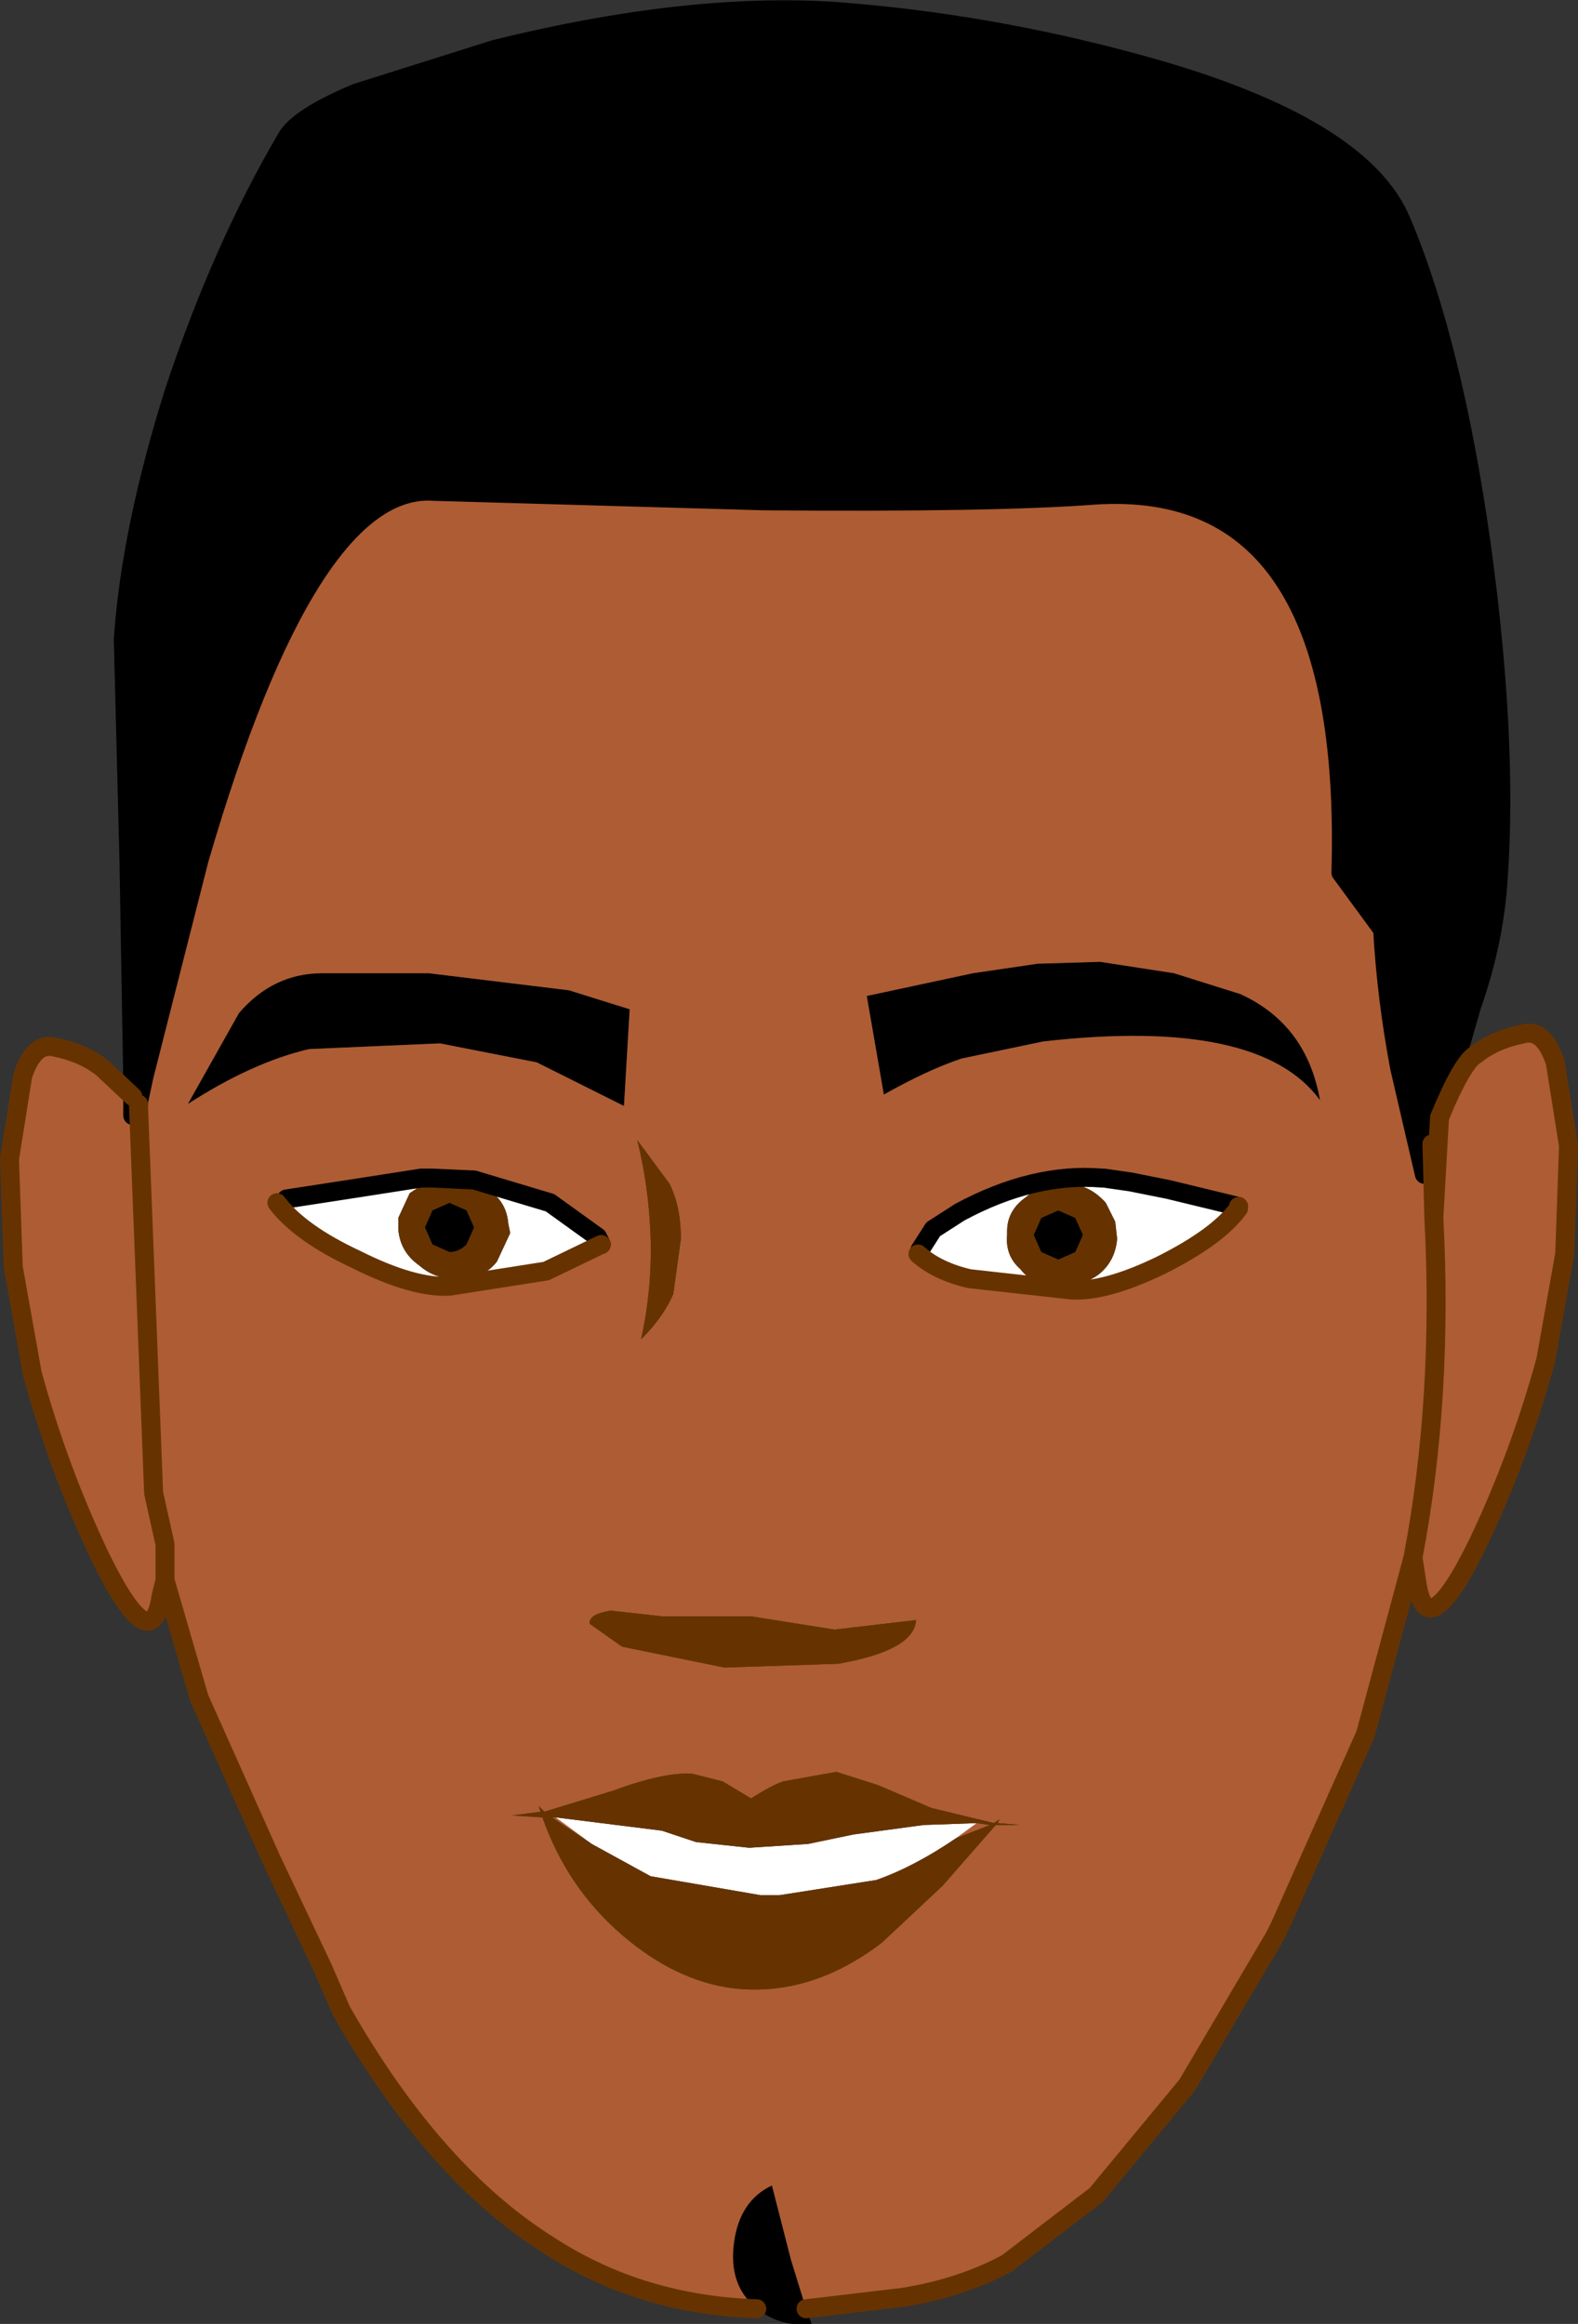
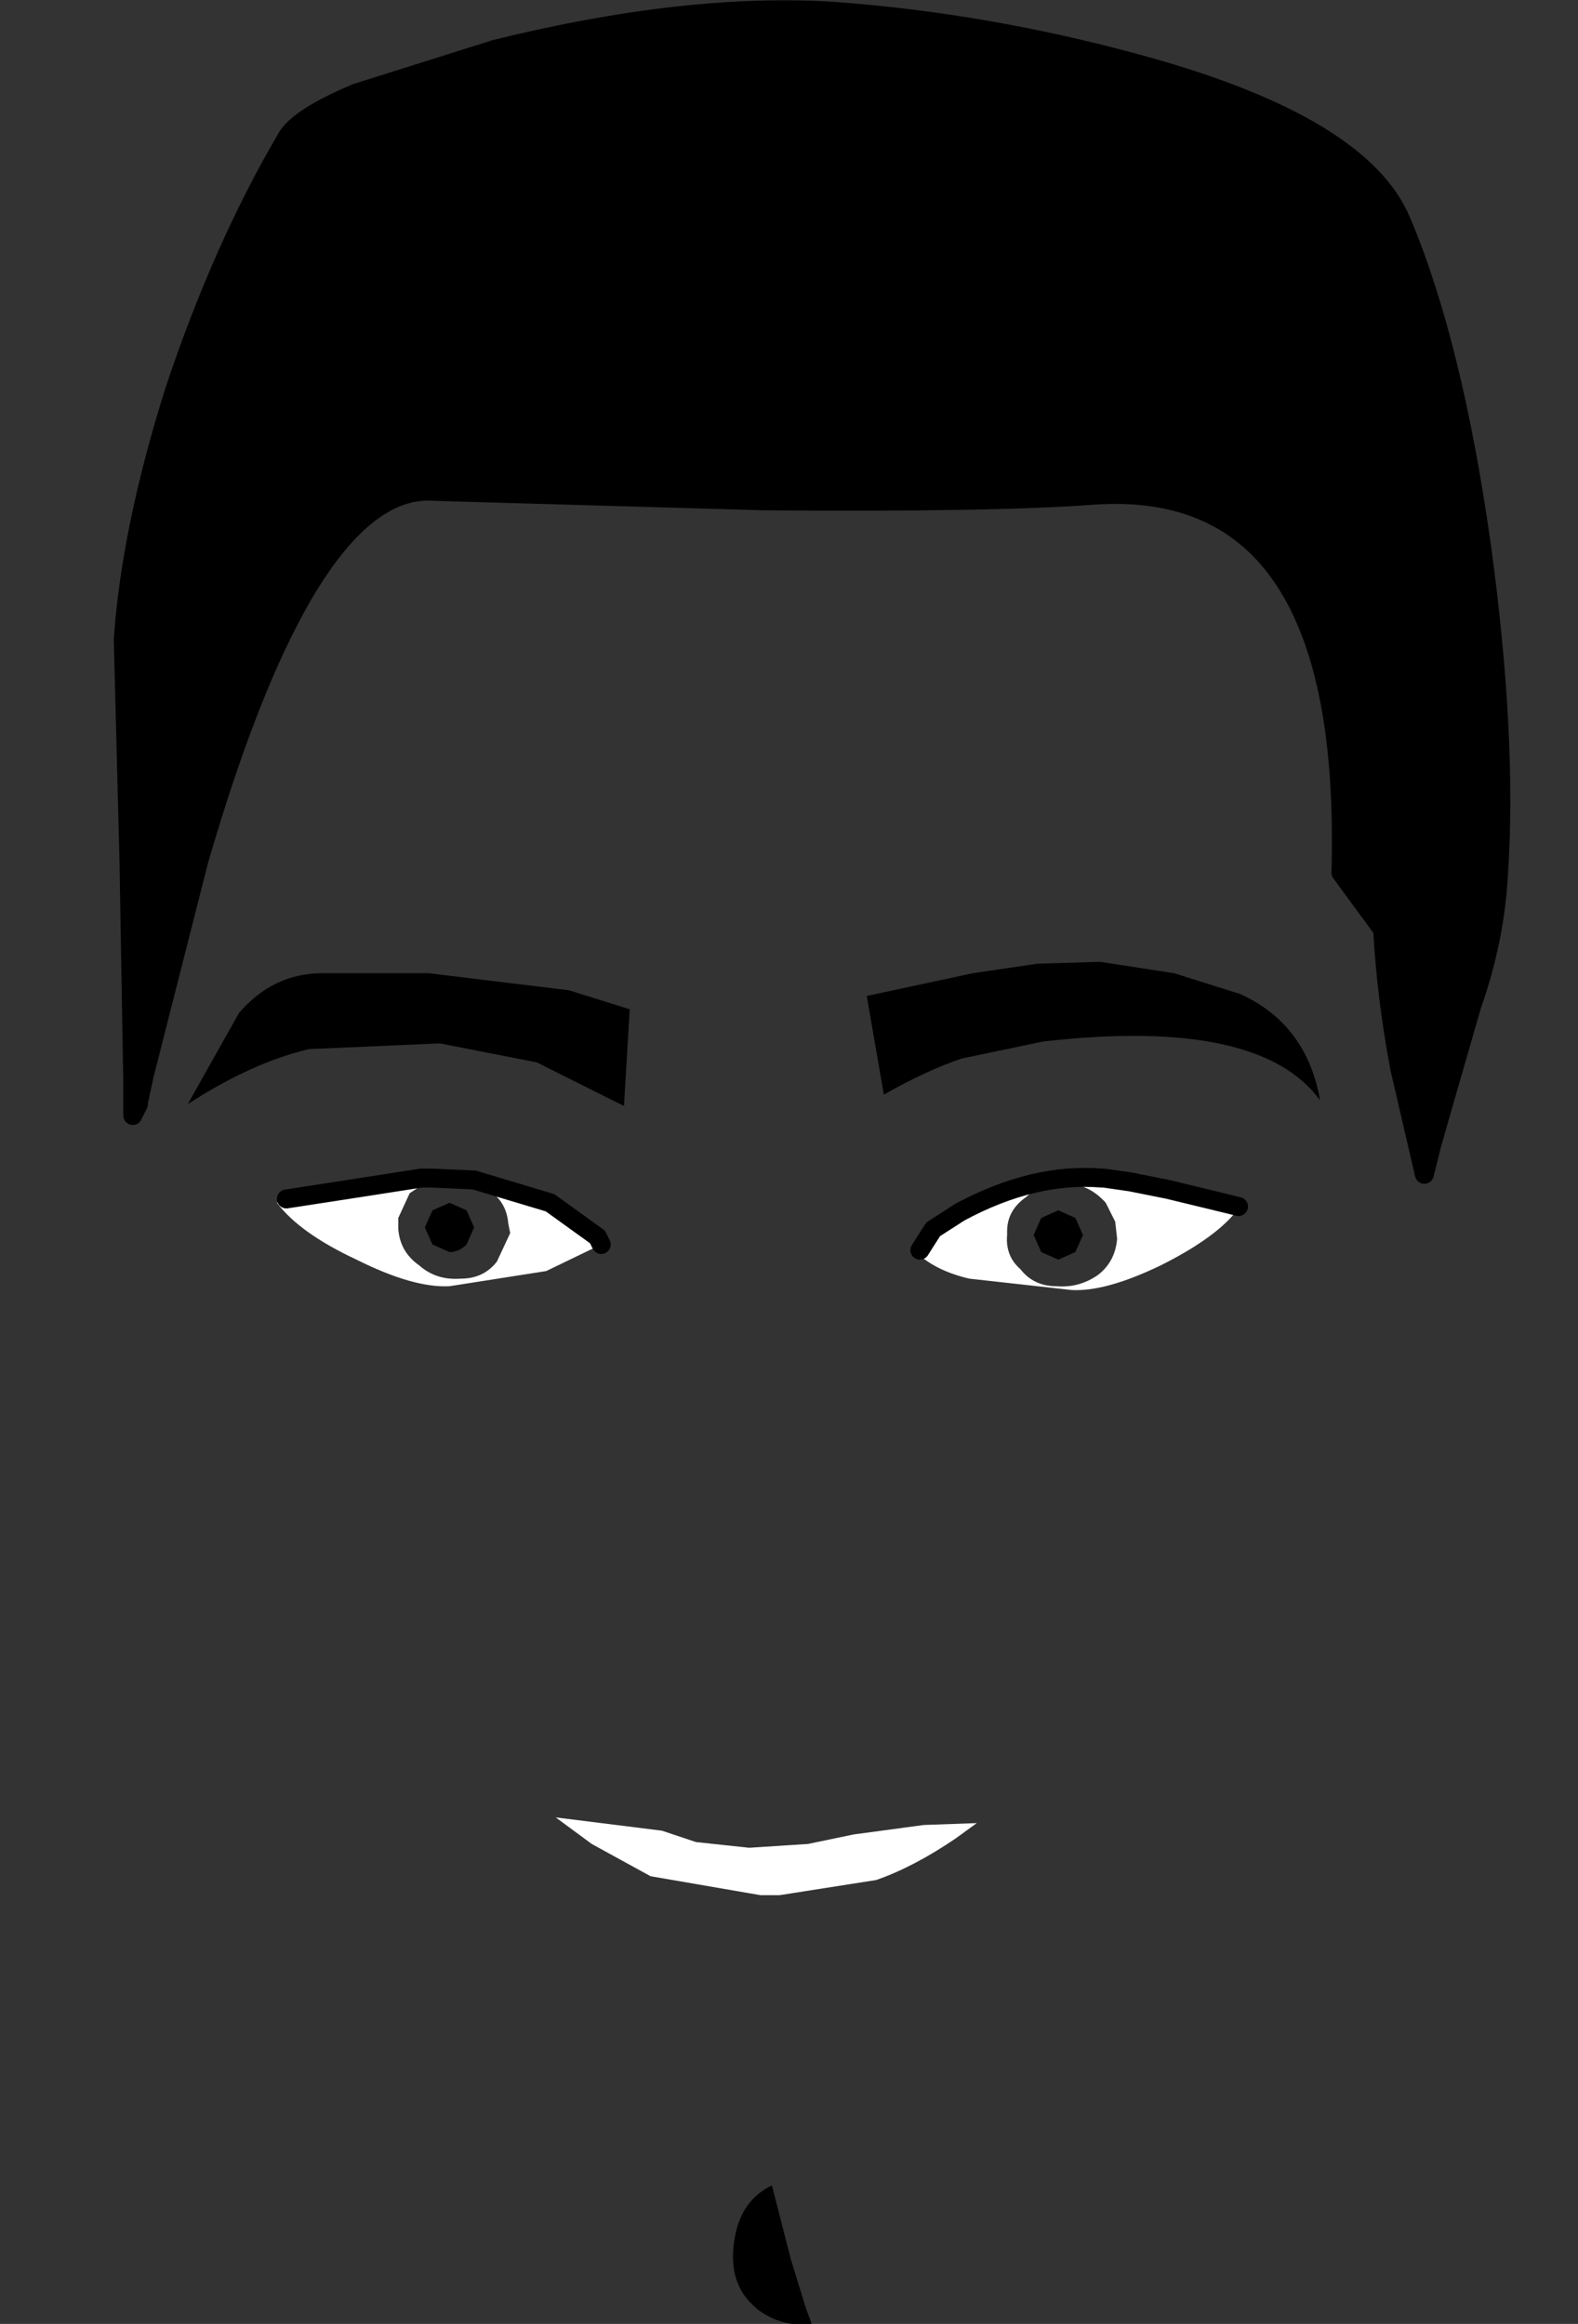
<svg xmlns="http://www.w3.org/2000/svg" height="61.25px" width="41.6px">
  <rect width="100%" height="100%" fill="#333333" stroke="none" />
  <g transform="matrix(1.0, 0.0, 0.0, 1.0, 18.8, 36.4)">
    <path d="M-15.3 -7.5 L-15.3 -7.9 -15.4 -13.7 -15.55 -19.55 Q-15.35 -22.45 -14.2 -26.1 -12.95 -29.85 -11.25 -32.75 -10.95 -33.3 -9.4 -33.95 L-5.75 -35.1 Q-0.7 -36.35 3.2 -36.1 7.25 -35.8 11.25 -34.7 17.1 -33.1 18.15 -30.55 19.5 -27.35 20.25 -22.05 20.95 -16.95 20.7 -13.3 20.6 -11.6 20.0 -9.9 L19.15 -6.95 18.95 -6.25 18.75 -5.45 18.1 -8.25 Q17.75 -10.1 17.65 -11.9 L16.55 -13.4 Q16.85 -23.8 10.05 -23.35 7.4 -23.15 1.35 -23.2 L-7.35 -23.45 Q-10.65 -23.7 -13.55 -13.75 L-15.0 -8.05 -15.15 -7.35 -15.15 -7.3 -15.3 -7.0 -15.3 -7.5 M2.45 24.45 L2.6 24.85 Q1.8 24.95 1.15 24.45 L1.1 24.4 Q0.4 23.8 0.55 22.7 0.7 21.6 1.55 21.2 L2.05 23.15 2.45 24.45 M6.85 -10.75 L8.55 -11.0 10.2 -11.05 12.15 -10.75 13.9 -10.2 Q15.65 -9.4 16.0 -7.4 14.4 -9.6 8.7 -8.95 L6.55 -8.5 Q5.65 -8.2 4.5 -7.55 L4.05 -10.15 6.85 -10.75 M8.45 -3.85 L8.65 -4.3 9.1 -4.5 9.55 -4.3 9.75 -3.85 9.55 -3.4 9.1 -3.2 8.65 -3.4 8.45 -3.85 M-12.5 -9.7 Q-11.6 -10.75 -10.3 -10.75 L-7.5 -10.75 -3.8 -10.3 -2.2 -9.8 -2.35 -7.25 -4.65 -8.4 -7.2 -8.9 -10.65 -8.75 Q-12.15 -8.4 -13.85 -7.3 L-12.5 -9.7 M-6.95 -3.4 L-7.4 -3.6 -7.6 -4.05 -7.4 -4.5 -6.95 -4.7 -6.5 -4.5 -6.3 -4.05 -6.5 -3.6 Q-6.7 -3.4 -6.95 -3.4" fill="#000000" fill-rule="evenodd" stroke="none" />
-     <path d="M19.15 -6.95 Q19.75 -8.4 20.1 -8.6 20.6 -9.0 21.35 -9.15 21.9 -9.3 22.2 -8.4 L22.55 -6.2 22.45 -3.35 21.95 -0.55 Q21.25 2.0 20.15 4.3 18.8 7.05 18.55 5.3 L18.45 4.65 17.2 9.3 14.95 14.35 14.8 14.65 12.5 18.55 10.1 21.45 7.75 23.25 Q6.55 23.9 5.0 24.15 L2.45 24.45 2.05 23.15 1.55 21.2 Q0.7 21.6 0.55 22.7 0.4 23.8 1.1 24.4 L1.15 24.45 Q-1.9 24.35 -4.3 22.8 -7.35 20.9 -9.8 16.6 L-10.3 15.45 -11.65 12.6 -13.55 8.35 -14.45 5.25 -14.55 5.65 Q-14.8 7.4 -16.15 4.65 -17.25 2.35 -17.95 -0.2 L-18.45 -3.0 -18.55 -5.85 -18.2 -8.05 Q-17.9 -8.95 -17.35 -8.8 -16.6 -8.65 -16.1 -8.25 L-15.3 -7.5 -15.3 -7.0 -15.15 -7.3 -15.15 -7.35 -15.0 -8.05 -13.55 -13.75 Q-10.65 -23.7 -7.35 -23.45 L1.35 -23.2 Q7.4 -23.15 10.05 -23.35 16.85 -23.8 16.55 -13.4 L17.65 -11.9 Q17.75 -10.1 18.1 -8.25 L18.75 -5.45 18.95 -6.25 19.0 -4.3 19.15 -6.95 M6.85 -10.75 L4.05 -10.15 4.5 -7.55 Q5.65 -8.2 6.55 -8.5 L8.7 -8.95 Q14.4 -9.6 16.0 -7.4 15.65 -9.4 13.9 -10.2 L12.15 -10.75 10.2 -11.05 8.55 -11.0 6.85 -10.75 M5.8 -4.0 L5.55 -3.55 5.45 -3.45 5.4 -3.35 Q5.9 -2.9 6.75 -2.7 L9.45 -2.4 Q10.35 -2.35 11.8 -3.05 13.3 -3.8 13.85 -4.55 L13.85 -4.6 13.65 -4.65 11.0 -5.25 10.3 -5.35 10.25 -5.35 8.65 -5.3 6.9 -4.85 5.8 -4.0 5.45 -3.45 5.8 -4.0 M-12.5 -9.7 L-13.85 -7.3 Q-12.15 -8.4 -10.65 -8.75 L-7.2 -8.9 -4.65 -8.4 -2.35 -7.25 -2.2 -9.8 -3.8 -10.3 -7.5 -10.75 -10.3 -10.75 Q-11.6 -10.75 -12.5 -9.7 M-11.25 -4.8 L-11.5 -4.7 Q-10.9 -3.9 -9.4 -3.2 -7.9 -2.45 -6.95 -2.5 L-4.4 -2.9 -2.95 -3.6 -3.05 -3.8 Q-3.5 -4.55 -4.45 -4.95 L-6.6 -5.45 -9.15 -5.3 -11.25 -4.8 M-0.3 6.2 L-1.35 6.2 -2.7 6.05 Q-3.3 6.15 -3.25 6.4 L-2.4 7.0 0.3 7.55 3.3 7.45 Q5.3 7.1 5.35 6.3 L3.2 6.55 1.0 6.2 -0.3 6.2 M-0.85 -3.75 Q-0.85 -4.6 -1.15 -5.2 L-2.0 -6.35 Q-1.7 -5.15 -1.65 -3.85 -1.6 -2.45 -1.9 -1.1 -1.3 -1.7 -1.05 -2.3 L-0.85 -3.75 M-4.6 11.2 L-4.55 11.35 -5.3 11.45 -4.5 11.5 Q-3.85 13.35 -2.4 14.6 -1.0 15.8 0.5 16.0 2.55 16.25 4.45 14.8 L6.05 13.3 7.45 11.7 8.1 11.7 7.5 11.65 7.55 11.55 7.4 11.65 5.75 11.25 4.35 10.65 3.25 10.3 1.85 10.55 Q1.55 10.65 1.0 11.0 L0.25 10.55 -0.55 10.35 Q-1.3 10.3 -2.65 10.8 L-4.45 11.35 -4.6 11.2 M-3.2 12.2 L-4.25 11.5 -4.15 11.5 -3.2 12.2 M6.95 11.65 L7.3 11.7 6.4 12.05 6.95 11.65 M-14.45 5.25 L-14.45 4.3 -14.75 2.95 -15.15 -7.3 -14.75 2.95 -14.45 4.3 -14.45 5.25 M18.45 4.65 Q19.25 0.45 19.0 -4.3 19.25 0.45 18.45 4.65" fill="#ae5c33" fill-rule="evenodd" stroke="none" />
    <path d="M7.75 -3.85 Q7.7 -3.3 8.1 -2.95 8.45 -2.5 9.05 -2.5 9.65 -2.45 10.15 -2.8 10.6 -3.15 10.65 -3.75 L10.6 -4.2 10.35 -4.7 Q9.9 -5.2 9.3 -5.2 8.7 -5.25 8.25 -4.85 7.75 -4.5 7.75 -3.95 L7.75 -3.85 M5.4 -3.35 L5.45 -3.45 5.55 -3.55 5.8 -4.0 6.5 -4.45 Q8.45 -5.5 10.25 -5.35 8.45 -5.5 6.5 -4.45 L5.8 -4.0 6.9 -4.85 8.65 -5.3 10.25 -5.35 10.3 -5.35 11.0 -5.25 13.65 -4.65 13.85 -4.6 13.85 -4.55 Q13.3 -3.8 11.8 -3.05 10.35 -2.35 9.45 -2.4 L6.75 -2.7 Q5.9 -2.9 5.4 -3.35 M11.0 -5.25 L12.0 -5.05 13.65 -4.65 12.0 -5.05 11.0 -5.25 M-11.5 -4.7 L-11.25 -4.8 -9.3 -5.1 -7.7 -5.35 -7.4 -5.35 -7.7 -5.35 -9.3 -5.1 -11.25 -4.8 -9.15 -5.3 -6.6 -5.45 -4.45 -4.95 Q-3.5 -4.55 -3.05 -3.8 L-2.95 -3.6 -4.4 -2.9 -6.95 -2.5 Q-7.9 -2.45 -9.4 -3.2 -10.9 -3.9 -11.5 -4.7 M-6.3 -5.3 L-4.3 -4.7 -3.05 -3.8 -4.3 -4.7 -6.3 -5.3 -7.0 -5.4 -7.4 -5.35 -8.0 -4.95 -8.3 -4.3 -8.3 -4.0 Q-8.25 -3.4 -7.75 -3.05 -7.3 -2.65 -6.65 -2.7 -6.05 -2.7 -5.7 -3.15 L-5.35 -3.9 -5.4 -4.15 Q-5.45 -4.75 -5.95 -5.05 L-6.3 -5.3 M-3.2 12.2 L-4.15 11.5 -1.35 11.85 -0.45 12.15 0.95 12.3 2.5 12.2 3.7 11.95 5.55 11.7 6.95 11.65 6.4 12.05 Q5.3 12.8 4.3 13.15 L1.75 13.55 1.3 13.55 1.25 13.55 -1.65 13.05 -3.2 12.2" fill="#ffffff" fill-rule="evenodd" stroke="none" />
-     <path d="M-15.15 -7.3 L-15.15 -7.35 -15.15 -7.3" fill="#ff9966" fill-rule="evenodd" stroke="none" />
-     <path d="M-7.4 -5.35 L-7.0 -5.4 -6.3 -5.3 -7.4 -5.35" fill="#336699" fill-rule="evenodd" stroke="none" />
-     <path d="M8.45 -3.85 L8.65 -3.4 9.1 -3.2 9.55 -3.4 9.75 -3.85 9.55 -4.3 9.1 -4.5 8.65 -4.3 8.45 -3.85 M7.75 -3.85 L7.75 -3.95 Q7.75 -4.5 8.25 -4.85 8.7 -5.25 9.3 -5.2 9.9 -5.2 10.35 -4.7 L10.6 -4.2 10.65 -3.75 Q10.6 -3.15 10.15 -2.8 9.65 -2.45 9.05 -2.5 8.45 -2.5 8.1 -2.95 7.7 -3.3 7.75 -3.85 M-6.3 -5.3 L-5.95 -5.05 Q-5.45 -4.75 -5.4 -4.15 L-5.35 -3.9 -5.7 -3.15 Q-6.05 -2.7 -6.65 -2.7 -7.3 -2.65 -7.75 -3.05 -8.25 -3.4 -8.3 -4.0 L-8.3 -4.3 -8.0 -4.95 -7.4 -5.35 -6.3 -5.3 M-6.95 -3.4 Q-6.7 -3.4 -6.5 -3.6 L-6.3 -4.05 -6.5 -4.5 -6.95 -4.7 -7.4 -4.5 -7.6 -4.05 -7.4 -3.6 -6.95 -3.4 M-0.85 -3.75 L-1.05 -2.3 Q-1.3 -1.7 -1.9 -1.1 -1.6 -2.45 -1.65 -3.85 -1.7 -5.15 -2.0 -6.35 L-1.15 -5.2 Q-0.85 -4.6 -0.85 -3.75 M-0.3 6.2 L1.0 6.2 3.2 6.55 5.35 6.3 Q5.3 7.1 3.3 7.45 L0.3 7.55 -2.4 7.0 -3.25 6.4 Q-3.3 6.15 -2.7 6.05 L-1.35 6.2 -0.3 6.2 M-4.6 11.2 L-4.45 11.35 -2.65 10.8 Q-1.3 10.3 -0.55 10.35 L0.25 10.55 1.0 11.0 Q1.55 10.65 1.85 10.55 L3.25 10.3 4.35 10.65 5.75 11.25 7.4 11.65 7.55 11.55 7.5 11.65 8.1 11.7 7.45 11.7 6.05 13.3 4.45 14.8 Q2.55 16.25 0.5 16.0 -1.0 15.8 -2.4 14.6 -3.85 13.35 -4.5 11.5 L-5.3 11.45 -4.55 11.35 -4.6 11.2 M-4.15 11.5 L-4.25 11.5 -3.2 12.2 -1.65 13.05 1.25 13.55 1.3 13.55 1.75 13.55 4.3 13.15 Q5.3 12.8 6.4 12.05 L7.3 11.7 6.95 11.65 5.55 11.7 3.7 11.95 2.5 12.2 0.95 12.3 -0.45 12.15 -1.35 11.85 -4.15 11.5" fill="#663300" fill-rule="evenodd" stroke="none" />
    <path d="M-15.3 -7.5 L-15.3 -7.9 -15.4 -13.7 -15.55 -19.55 Q-15.35 -22.45 -14.2 -26.1 -12.95 -29.85 -11.25 -32.75 -10.95 -33.3 -9.4 -33.95 L-5.75 -35.1 Q-0.7 -36.35 3.2 -36.1 7.25 -35.8 11.25 -34.7 17.1 -33.1 18.15 -30.55 19.5 -27.35 20.25 -22.05 20.95 -16.95 20.7 -13.3 20.6 -11.6 20.0 -9.9 L19.15 -6.95 18.95 -6.25 18.75 -5.45 18.1 -8.25 Q17.75 -10.1 17.65 -11.9 L16.55 -13.4 Q16.85 -23.8 10.05 -23.35 7.4 -23.15 1.35 -23.2 L-7.35 -23.45 Q-10.65 -23.7 -13.55 -13.75 L-15.0 -8.05 -15.15 -7.35 -15.15 -7.3 -15.3 -7.0 -15.3 -7.5 M13.85 -4.6 L13.65 -4.65 12.0 -5.05 11.0 -5.25 10.3 -5.35 10.25 -5.35 Q8.45 -5.5 6.5 -4.45 L5.8 -4.0 5.45 -3.45 M-2.95 -3.6 L-3.05 -3.8 -4.3 -4.7 -6.3 -5.3 -7.4 -5.35 -7.7 -5.35 -9.3 -5.1 -11.25 -4.8" fill="none" stroke="#000000" stroke-linecap="round" stroke-linejoin="round" stroke-width="0.5" />
-     <path d="M19.15 -6.95 Q19.75 -8.4 20.1 -8.6 20.6 -9.0 21.35 -9.15 21.9 -9.3 22.2 -8.4 L22.55 -6.2 22.45 -3.35 21.95 -0.55 Q21.25 2.0 20.15 4.3 18.8 7.05 18.55 5.3 L18.45 4.65 17.2 9.3 14.95 14.35 14.8 14.65 12.5 18.55 10.1 21.45 7.75 23.25 Q6.55 23.9 5.0 24.15 L2.45 24.45 M1.15 24.45 Q-1.9 24.35 -4.3 22.8 -7.35 20.9 -9.8 16.6 L-10.3 15.45 -11.65 12.6 -13.55 8.35 -14.45 5.25 -14.55 5.65 Q-14.8 7.4 -16.15 4.65 -17.25 2.35 -17.95 -0.2 L-18.45 -3.0 -18.55 -5.85 -18.2 -8.05 Q-17.9 -8.95 -17.35 -8.8 -16.6 -8.65 -16.1 -8.25 L-15.3 -7.5 M5.4 -3.35 Q5.9 -2.9 6.75 -2.7 L9.45 -2.4 Q10.35 -2.35 11.8 -3.05 13.3 -3.8 13.85 -4.55 L13.85 -4.6 M18.95 -6.25 L19.0 -4.3 19.15 -6.95 M-11.5 -4.7 Q-10.9 -3.9 -9.4 -3.2 -7.9 -2.45 -6.95 -2.5 L-4.4 -2.9 -2.95 -3.6 M-15.15 -7.3 L-14.75 2.95 -14.45 4.3 -14.45 5.25 M19.0 -4.3 Q19.25 0.45 18.45 4.65" fill="none" stroke="#663300" stroke-linecap="round" stroke-linejoin="round" stroke-width="0.5" />
  </g>
</svg>